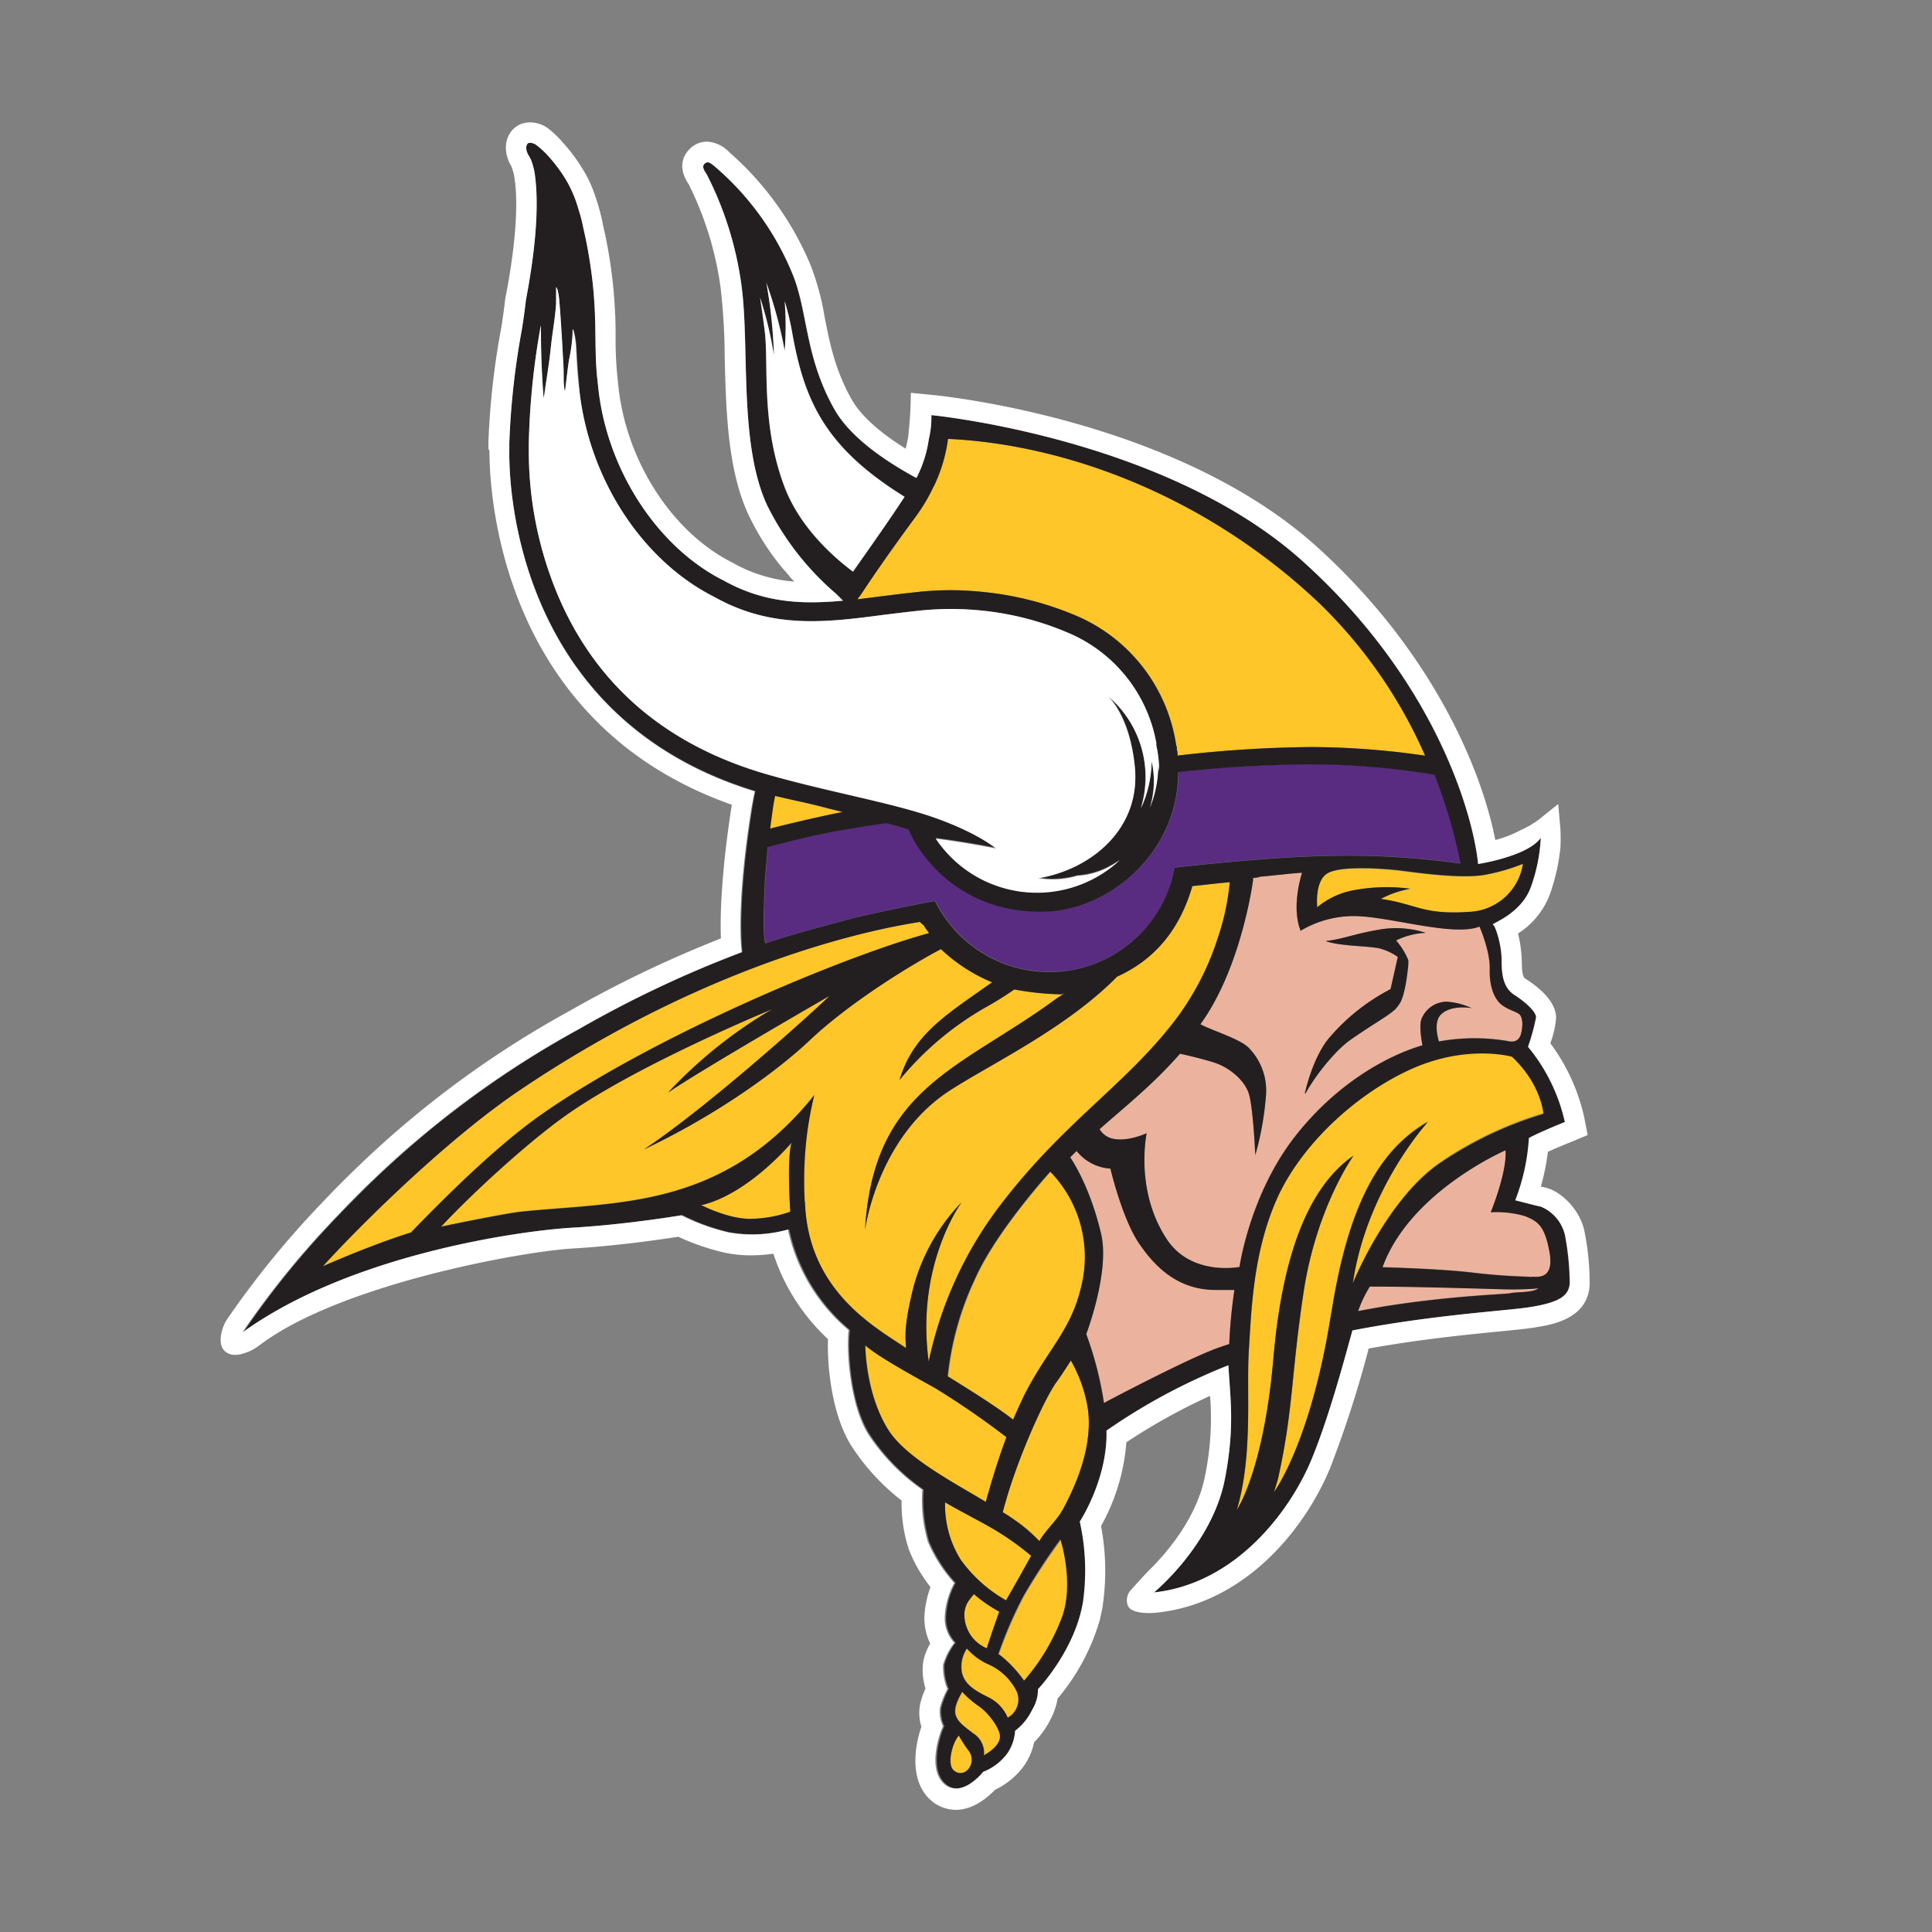
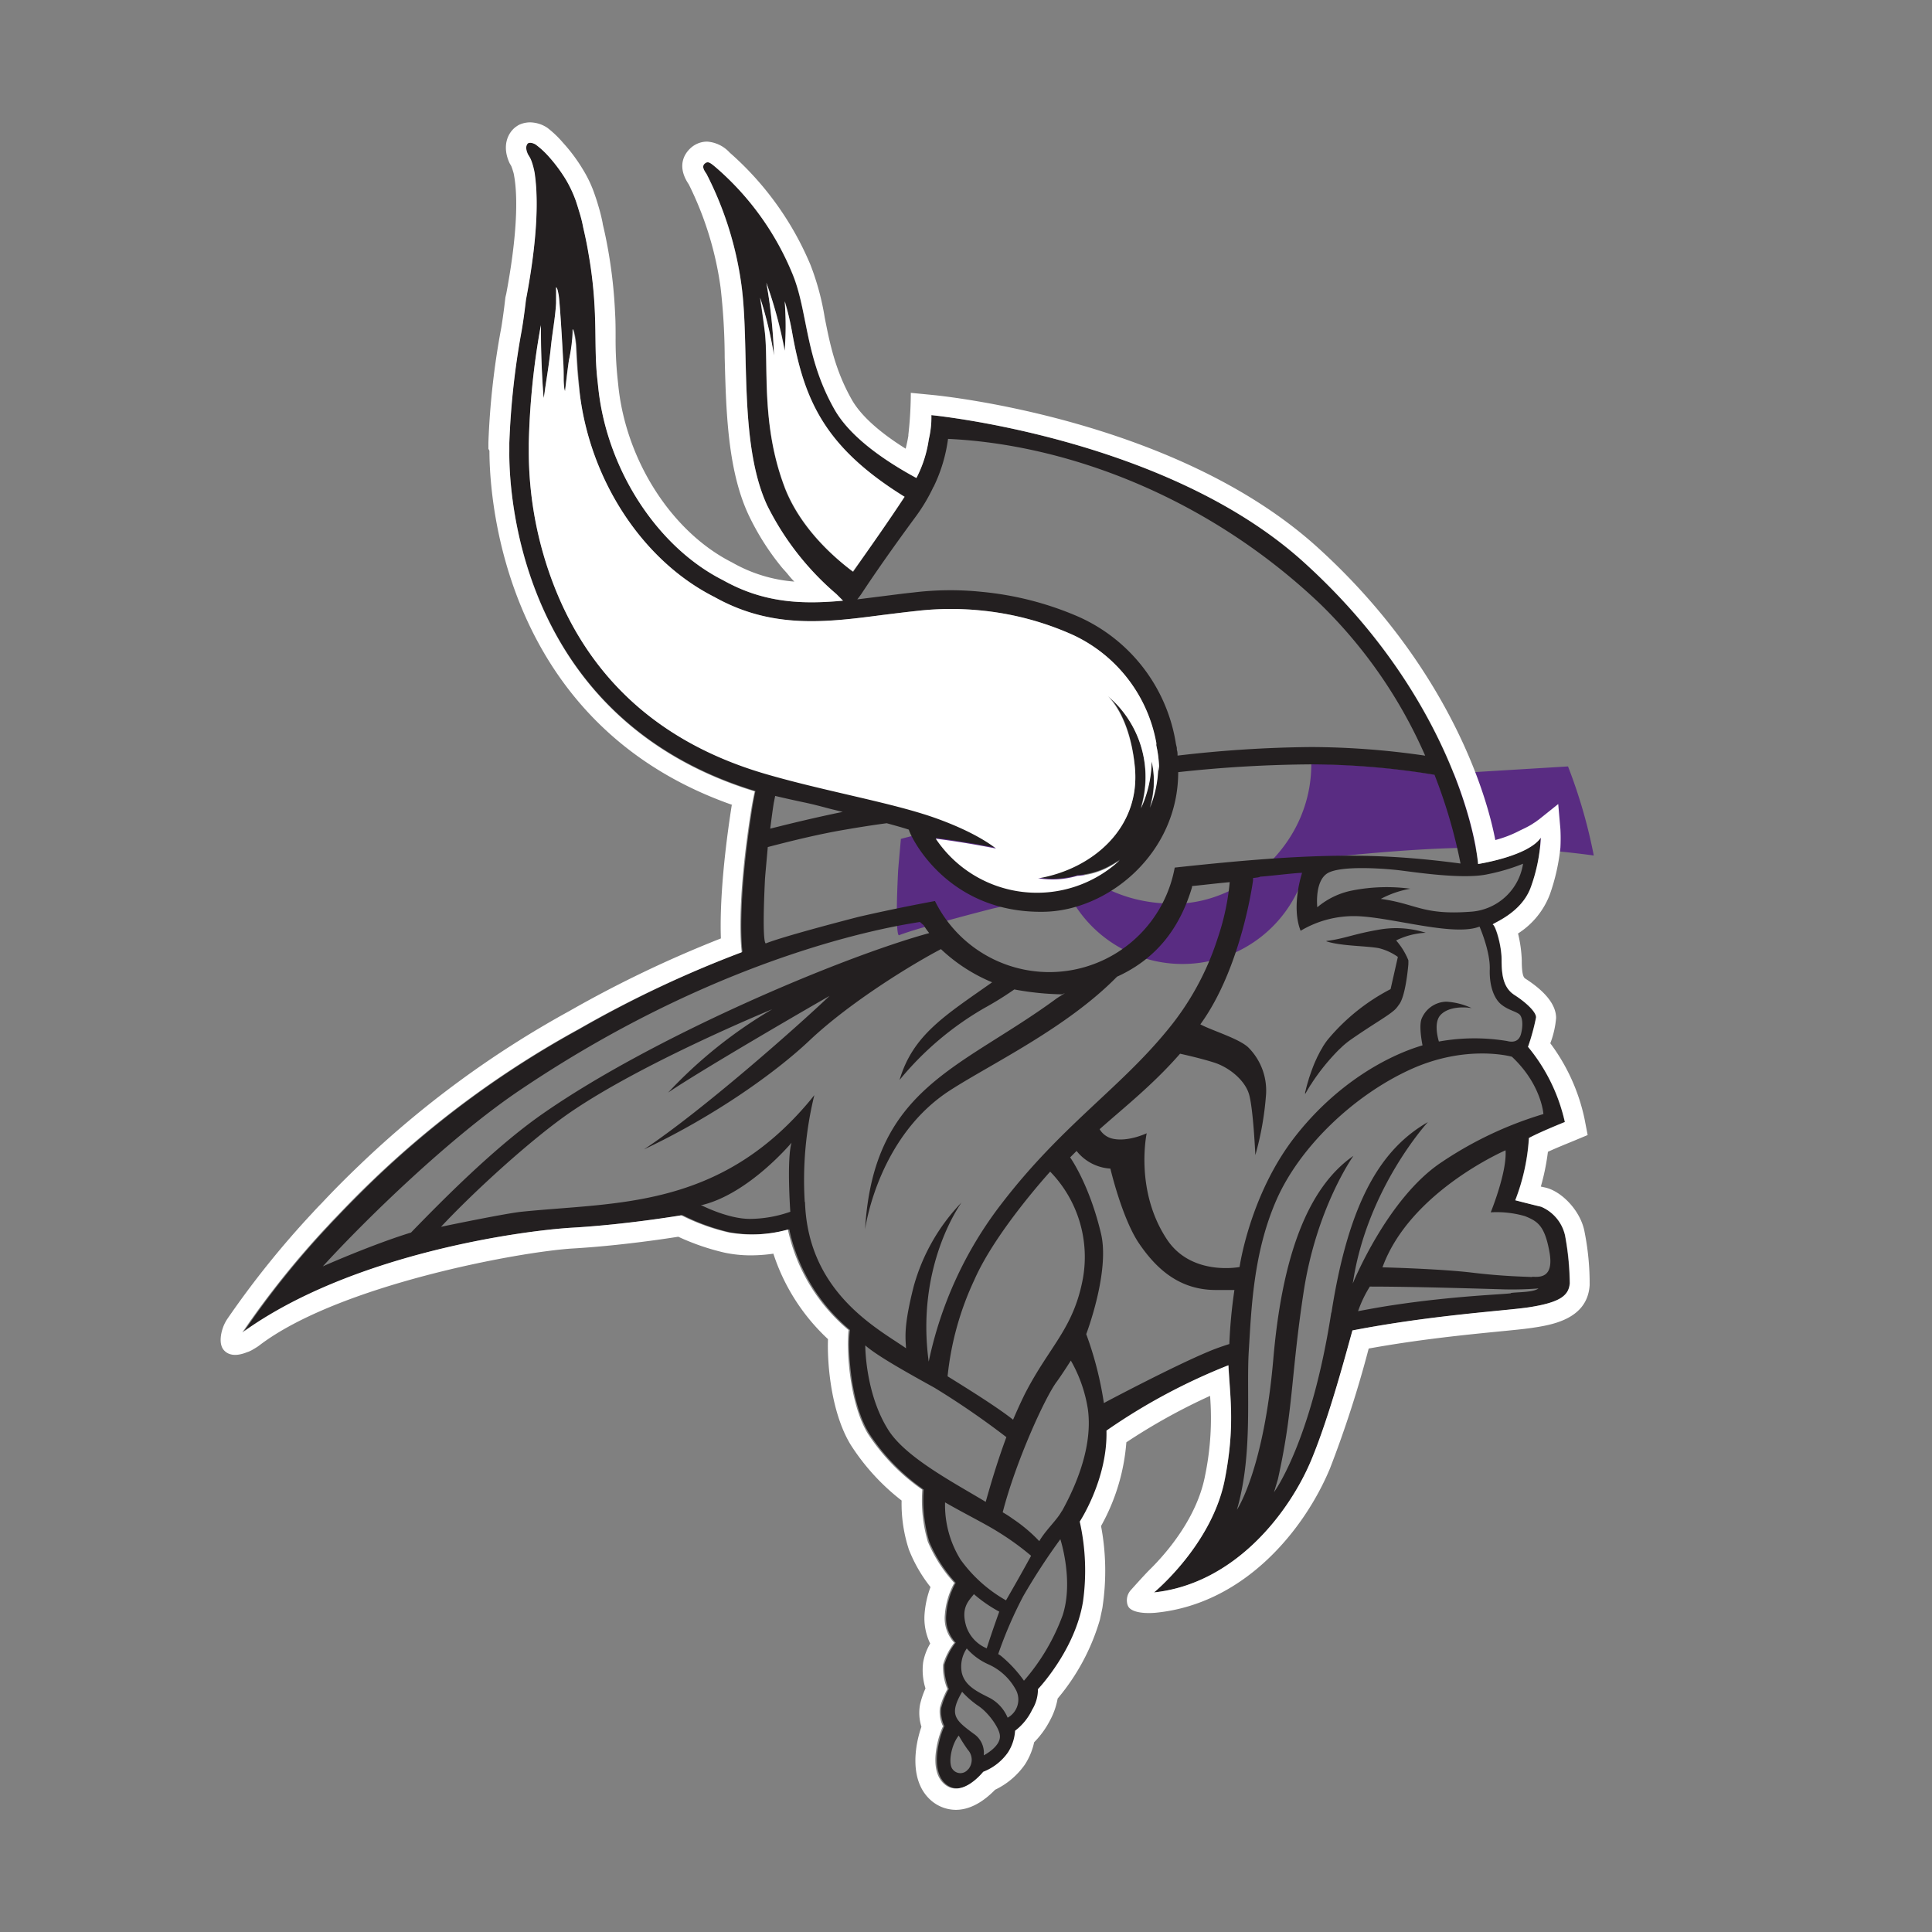
<svg xmlns="http://www.w3.org/2000/svg" viewBox="0 0 300 300">
  <rect x="0" y="0" width="300" height="300" fill="#808080" stroke="none" />
  <defs>
    <style>.cls-1{fill:none;}.cls-2{fill:#ebb39d;}.cls-3{fill:#ffc629;}.cls-4{fill:#592c82;}.cls-5{fill:#231f20;}.cls-6{fill:#fff;}</style>
  </defs>
  <title>minnesota-vikings</title>
  <g id="Layer_2" data-name="Layer 2">
    <g id="Layer_20" data-name="Layer 20">
      <rect class="cls-1" width="300" height="300" />
-       <path class="cls-2" d="M220.75,158.18a4.24,4.24,0,0,1,3.87-2.63,11,11,0,0,1,3.92,1c-1-.2-3.52-.34-4.84,1-1,1.06-.55,3.2-.27,4.14a30.75,30.75,0,0,1,10.59-.08c1,.24,1.83.08,2.16-1.1s.32-2.64-.33-3.1-1.67-.65-2.7-1.44-1.91-2.71-1.83-5.5-1.59-6.61-1.59-6.61c-3.82,1.51-12.74-1.2-18.3-1.59a16.13,16.13,0,0,0-9.48,2.23c-1.52-3.83.23-9,.23-9-1.16,0-5.35.54-6.54.6a2.85,2.85,0,0,1-1.08.21v.38s-1.77,13.51-8.16,22.32c1.67.94,5.9,2.21,7.39,3.57a9.44,9.44,0,0,1,2.77,7.61,46.11,46.11,0,0,1-1.66,9.14s-.3-7.34-1-9.52-3.12-4.15-5.48-4.87c-1.08-.33-3-.86-5.21-1.35-4.23,4.83-8.48,8.17-12.49,11.73a3.21,3.21,0,0,0,1.88,1.44c2.39.62,5.43-.82,5.43-.82s-1.93,8.93,3.2,16.57c3.83,5.67,11.22,4.2,11.22,4.2s1.57-11.21,8.58-20.22c6.46-8.28,14.34-12.58,19.83-14.2C220.69,161.3,220.35,159.21,220.75,158.18Zm-2.15-8.6h0v.18c-.08.91-.52,5.13-1.49,6.3a4.26,4.26,0,0,1-.53.66c-1.1,1.05-3.05,2.06-6.74,4.61-4.07,2.82-7.29,8.58-7.29,8.58s1.17-5.45,3.68-8.56a31.62,31.62,0,0,1,9.67-7.74l1.13-5a8.19,8.19,0,0,0-3-1.35c-2.17-.4-5.83-.34-8.09-1.08,0,0,0-.06,0-.06,2.68-.31,4.27-1.1,8.26-1.77a15,15,0,0,1,7.09.53,11.63,11.63,0,0,0-4.6,1.19,11.1,11.1,0,0,1,1.9,3.08A1.81,1.81,0,0,1,218.6,149.58Zm-41.69,43.51c-2.65-3.88-4.47-11.65-4.47-11.65a7.26,7.26,0,0,1-5.25-2.74l-1,1s3,4.14,4.81,11.91c1.37,5.91-2.33,15.54-2.33,15.54a54.1,54.1,0,0,1,2.78,10.71l.34-.21s10.31-5.47,15.87-7.78c.86-.37,2-.77,3.2-1.17a78.56,78.56,0,0,1,.83-8.46c-1.07,0-2.06,0-2.88,0C183.12,200.29,179.55,197,176.91,193.09Zm56.61,7.08c-2.8-.09-13.86-.44-20.7-.44h-.08a18.28,18.28,0,0,0-1.83,3.83c1.91-.37,3.74-.7,5.43-.95,9.37-1.42,17-1.66,18.29-1.82s3.46-.1,4.29-.75C238.92,200,236.34,200.25,233.52,200.17Zm7.11-5.8c-.73-4.07-1.86-4.78-3.81-5.58a15.8,15.8,0,0,0-5.31-.59s2.55-6.22,2.3-9.63c0,0-14.85,6.4-19.11,18.17,0,0,8.91.23,13.88.83s8.24.6,9.35.68S241.35,198.43,240.63,194.37Z" />
-       <path class="cls-3" d="M185.09,137.8c-1.94,6.48-5.68,11.14-11.64,13.87-7.77,7.92-19.37,13.44-25.84,17.59-11.41,7.32-13.3,21.76-13.3,21.76,1.26-22.16,14.85-25,29.69-35.92.31-.22,1.05-.65,1.36-.88l-.47.19a44.08,44.08,0,0,1-7.39-.76c-1.63,1.12-3.2,2.1-4.65,2.9a47.56,47.56,0,0,0-13.17,11.16c2.09-7,7-10,14.38-15.17a25.84,25.84,0,0,1-7.95-5.15c-4.36,2.25-13.94,8.07-20.32,14.1-5.12,4.84-14.6,11.68-25.8,17,8.8-5.82,23.64-18.91,28.86-23.87,0,0-19.52,11.27-25.12,15a72.31,72.31,0,0,1,16.25-13s-19.87,8.14-31.29,15.94c-5.92,4-15,12.28-20.19,17.88,2.13-.48,10.3-2.12,12.48-2.34,14.68-1.51,30.73-.38,44.83-17.31.22-.28.45-.55.66-.79-1.22,4.19-1.75,10.05-1.51,16.59.5,14.14,11.48,19.74,15.75,22.7-.12-1.73-.39-3.46,1.16-9.58a30.24,30.24,0,0,1,7.45-13.06s-7.18,9.61-5.11,24.72a60.31,60.31,0,0,1,11.31-24.53c9.33-12.15,18.29-17.83,25.72-26.91a42.72,42.72,0,0,0,7.86-14.23A37.84,37.84,0,0,0,191,137c-2,.17-3.93.41-5.86.61A.59.59,0,0,1,185.09,137.8Zm-76,49.27-.28,0s4.17,2.17,7.61,2.17a19.25,19.25,0,0,0,6.3-1.11s-.58-8.1.19-10.76C122.91,177.4,116.36,185.25,109.09,187.07Zm47.21,36.09a126.9,126.9,0,0,0-11.16-7.67c-4.28-2.36-8.94-5-10.75-6.58,0,0,0,7.5,3.64,13.23,2.74,4.27,10.21,8.15,15.08,11.07C153.54,231.64,154.66,227.55,156.3,223.16Zm2.87-6.71c3.79-7.44,7.49-10.1,9-17.86a19,19,0,0,0-5-16.65s-8.46,9.25-11.76,16.79a46.63,46.63,0,0,0-4.17,15c3.55,2.2,7.81,4.87,10.17,6.75C157.93,219.12,158.53,217.75,159.17,216.45ZM131,126.16l-.2-.06-2-.49c-1.33-.34-2.7-.66-4.05-1l-4.47-1.05c-.08.37-.14.73-.2,1.09-.23,1.32-.4,2.66-.57,4,3.37-.87,7.36-1.8,11.18-2.48A1.35,1.35,0,0,1,131,126.16Zm75,9.53c-2,1.31-1.48,5.23-1.48,5.23s1.54-1.63,5.43-2.61a27.76,27.76,0,0,1,9-.27,15.35,15.35,0,0,0-4.59,1.58c5.52.72,6.48,2.49,13.83,2a8.81,8.81,0,0,0,8.26-7.46,30.44,30.44,0,0,1-5.5,1.63c-3.8.84-11.48-.32-13.77-.58S208,134.38,206.05,135.69ZM141.85,92a46.75,46.75,0,0,1,10.6-.11,49.9,49.9,0,0,1,15,3.85,26,26,0,0,1,15.16,19.71h0c0,.24.11.46.15.7,0,.08,0,.18,0,.27a6.51,6.51,0,0,1,.11.9h0A192.22,192.22,0,0,1,203.62,116a123.82,123.82,0,0,1,17.66,1.37,74.65,74.65,0,0,0-16.34-23.6C187.27,77,165.44,69,147.19,68.15a24.22,24.22,0,0,1-2.25,7.46,28.72,28.72,0,0,1-2.8,4.68c-1.71,2.32-5.16,7-8.32,11.83-.1.17-.68.92-.68.92,1.17-.14,2.35-.28,3.56-.45C138.39,92.39,140.08,92.17,141.85,92ZM156.24,248.5s1.85-3.26,3.9-6.91a43.32,43.32,0,0,0-5.18-3.75c-2-1.21-5.29-2.87-8.21-4.56a16,16,0,0,0,2.45,8.89A21.7,21.7,0,0,0,156.24,248.5Zm-12-103.62c-.3-.39-.59-.81-.86-1.22l-.61-.52c-2,.4-29.14,4-61.92,26-10.88,7.3-24.2,20.25-30.77,27.48,2.82-1.23,8.88-3.76,13.69-5.25,4.89-5,13-13.22,20.34-18.39C101.28,161,130.54,148.64,144.29,144.88ZM234.79,164s-7-2-15.81,2-17.15,12-20.76,20.25-3.89,17-4.29,23.43.67,16-1.84,24.68c0,0,4.14-6.12,5.65-23.44,1.35-15.68,5.23-26.49,12.44-31.53,0,0-5.76,8-7.73,21.11s-1.57,18.24-4,29.11l-.6,2s5.76-7.73,8.89-27.87c2.75-17.62,7.9-25.52,15-29.66,0,0-9.49,10.31-11.66,25.06,0,0,5.38-13.3,13.83-18.87a57.93,57.93,0,0,1,15.77-7.43S239.4,168.35,234.79,164Zm-84.72,88.52a5.67,5.67,0,0,0,3.18,3.41c.85-2.7,1.94-5.68,1.94-5.68a22.18,22.18,0,0,1-3.93-2.73A4.5,4.5,0,0,0,150.07,252.54Zm-1.17,16.92c-1.14,1.44-1.69,4.37-.94,5.24a1.52,1.52,0,0,0,2.41,0,2.33,2.33,0,0,0-.06-3.08C149.59,270.67,148.9,269.46,148.9,269.46Zm17.41-58.22c-.63,1-1.64,2.57-2.22,3.36-1.86,2.49-6.41,12.43-8.36,20.22.59.35,1.11.69,1.55,1a24.1,24.1,0,0,1,4.13,3.48c1-1.65,2.76-3.33,3.48-4.65,2.68-4.86,4.74-10.6,4.07-15.82A22.3,22.3,0,0,0,166.31,211.24ZM152,264.9a14.27,14.27,0,0,1-2.53-2.2c-2.08,3.56-1.09,4.38,1.77,6.5a3.54,3.54,0,0,1,1.59,3.33s2.68-1.35,2.5-3.08C155.19,268.32,153.54,266,152,264.9Zm7-17a64.65,64.65,0,0,0-3.89,9,3.88,3.88,0,0,1,.45.29,19.8,19.8,0,0,1,3.55,3.83,32.3,32.3,0,0,0,6-10.12c1.73-5.37-.32-11.82-.32-11.82A98.59,98.59,0,0,0,159,247.87Zm-5.53,10.53a9.84,9.84,0,0,1-3.27-2.43,5,5,0,0,0-.78,3.74c.46,2,2.36,2.92,4.36,4a6.27,6.27,0,0,1,2.76,3.06,3.23,3.23,0,0,0,1.35-4.2A9,9,0,0,0,153.42,258.4Z" />
-       <path class="cls-4" d="M222.77,120.27a119.55,119.55,0,0,0-19.15-1.63A205.22,205.22,0,0,0,183,119.86v0c0,12.56-10.83,21.55-20.9,21.68-15.2.23-20.82-12-20.92-12.75l-3.44-1q-3.06.38-6.47,1c-4.18.74-8.52,1.77-12,2.69-.16,1.87-.44,4.85-.44,5.11-.51,10.57.16,9.85.16,9.85,3.06-1.21,14.38-4.1,14.38-4.1,3.32-.77,7.25-1.6,11.86-2.47a19.8,19.8,0,0,0,37.23-5.19c21.25-2.3,31.3-2.37,44.4-.62a80.36,80.36,0,0,0-4-13.83" />
+       <path class="cls-4" d="M222.77,120.27a119.55,119.55,0,0,0-19.15-1.63v0c0,12.56-10.83,21.55-20.9,21.68-15.2.23-20.82-12-20.92-12.75l-3.44-1q-3.06.38-6.47,1c-4.18.74-8.52,1.77-12,2.69-.16,1.87-.44,4.85-.44,5.11-.51,10.57.16,9.85.16,9.85,3.06-1.21,14.38-4.1,14.38-4.1,3.32-.77,7.25-1.6,11.86-2.47a19.8,19.8,0,0,0,37.23-5.19c21.25-2.3,31.3-2.37,44.4-.62a80.36,80.36,0,0,0-4-13.83" />
      <path class="cls-5" d="M214.23,144.34c-4,.67-5.58,1.46-8.26,1.77l0,.06c2.26.74,5.92.68,8.09,1.05a8.58,8.58,0,0,1,3,1.37l-1.13,5a31.62,31.62,0,0,0-9.67,7.74,8.74,8.74,0,0,0-.68.94,2.69,2.69,0,0,0-.26.44c-.12.19-.23.38-.33.56s-.24.48-.37.72-.21.46-.33.7c-.45,1-.78,2-1.07,2.85,0,.1-.06.2-.08.3-.2.65-.34,1.2-.42,1.57a1,1,0,0,1-.06.14.25.25,0,0,1,0,.12,1.23,1.23,0,0,1,0,.16v.06c.06-.1.34-.6.8-1.35.11-.16.23-.32.35-.53a33.38,33.38,0,0,1,3.94-4.86c.23-.23.47-.44.69-.66a13.52,13.52,0,0,1,1.49-1.18c3.69-2.55,5.64-3.56,6.74-4.6a4.88,4.88,0,0,0,.53-.67c1-1.17,1.41-5.4,1.49-6.3v-.18a2.64,2.64,0,0,0,0-.36v-.09a10.82,10.82,0,0,0-1.9-3.08,11.63,11.63,0,0,1,4.6-1.19A15.1,15.1,0,0,0,214.23,144.34ZM243,191.83a6.35,6.35,0,0,0-3.73-4.46c-1.11-.25-4-1-4-1a32,32,0,0,0,2.12-9.67c1.85-1,5.58-2.48,5.58-2.48a27.77,27.77,0,0,0-5.72-11.67,32.74,32.74,0,0,0,1.25-4.58c0-.87-1.62-2.36-3.35-3.47s-2-3.1-2-5.46-1-5.33-1.35-5.47,4.41-1.63,5.9-5.85a25.56,25.56,0,0,0,1.53-7.64c-2,2.89-9.73,4.08-9.73,4.08-.62-6.58-5.9-27.78-27.22-47s-57.68-22.7-57.68-22.7a14.66,14.66,0,0,1-.4,3.75,18.79,18.79,0,0,1-1.75,5.67c0,.09-.12.23-.18.34-5-2.72-10.29-6.38-12.71-10.64-4.67-8.26-4.11-15.37-6.59-21.21a43.81,43.81,0,0,0-11.65-16.25c-1-.86-1.33-1.17-1.86-.74s-.18,1,.25,1.61a53.43,53.43,0,0,1,5.42,17.18c1.34,9.55-.47,24.62,4,34.29A43.59,43.59,0,0,0,129.59,92l.32.28,1,1c-6.36.59-12.3.37-18.61-3.17-10.14-5.1-17.92-17-19.35-29.55L92.78,59c-.4-3.44-.24-6.87-.38-10.33a73.1,73.1,0,0,0-1-9.34c-.24-1.37-.53-2.72-.84-4.06a0,0,0,0,1,0,0,20.4,20.4,0,0,0-.61-2.42c-.16-.53-.32-1.06-.5-1.6a19.06,19.06,0,0,0-1.57-3.37,24.55,24.55,0,0,0-2.72-3.65,13.23,13.23,0,0,0-2-1.82S82.43,22,82,22.23c0,0-.63.43,0,1.75a6,6,0,0,1,.36.73,8.7,8.7,0,0,1,.32.92c.1.34.18.69.26,1.07.48,2.72.87,8.6-1.29,19.8l0,0c-.19,1.61-.4,3.24-.68,4.86a120.1,120.1,0,0,0-1.89,17.37c0,.27,0,1.07,0,1.23-.06,5.5,1,41.52,38.23,52.87-.18.78-.31,1.52-.43,2.24-2.55,15.89-1.6,22.58-1.6,22.58a.91.91,0,0,0,0,.16A175.12,175.12,0,0,0,90,159.79a150.22,150.22,0,0,0-32,23.48c-2,1.94-3.92,3.87-5.72,5.77-.44.45-.87.91-1.3,1.38a.76.76,0,0,1-.09.09,136,136,0,0,0-13.1,16.38C54.62,194.73,80.9,191.1,89,190.62c8.42-.48,17-1.93,17-1.93a32.34,32.34,0,0,0,7.33,2.66,20.81,20.81,0,0,0,9.23-.45,28,28,0,0,0,9.43,15.62c-.41,2.62,0,11.29,3,16.1a31.73,31.73,0,0,0,8.44,8.68,22.93,22.93,0,0,0,.86,8.07,22.25,22.25,0,0,0,4.11,6.41,12.09,12.09,0,0,0-1.47,5,5.57,5.57,0,0,0,1.47,4.29,10.22,10.22,0,0,0-1.75,3.42,9,9,0,0,0,.68,3.77,13,13,0,0,0-1.17,2.93,5.21,5.21,0,0,0,.49,2.85c-.61,1.19-2.42,6.79.24,9s6-1.94,6-1.94a8.3,8.3,0,0,0,3.84-3,7,7,0,0,0,1.11-3.37,8.94,8.94,0,0,0,2.66-3.28,6,6,0,0,0,.89-3.18s5.76-6.06,7-13.62a34.82,34.82,0,0,0-.51-12.4s4.35-6.6,4.15-14.13A92.8,92.8,0,0,1,190.77,212c.26,5.09,1,9.49-.55,17.67-2,10.17-11,17.6-11,17.6,12.65-1.36,21.08-12.53,24.43-20.58,2.74-6.59,5.21-15.9,6.38-20.1,12.34-2.39,23.62-3,27.37-3.59,4.95-.76,6.2-1.85,6.32-3.72A42.37,42.37,0,0,0,243,191.83ZM233.15,156c1,.8,2.06,1,2.7,1.44s.65,1.92.33,3.11-1.21,1.34-2.16,1.1a31,31,0,0,0-10.59.08c-.28-.94-.74-3.08.27-4.14,1.3-1.36,3.82-1.23,4.82-1.05a10.88,10.88,0,0,0-3.92-1,4.26,4.26,0,0,0-3.85,2.64c-.4,1-.06,3.13.14,4.14-5.49,1.62-13.37,5.93-19.83,14.22-7,9-8.58,20.2-8.58,20.2s-7.39,1.46-11.22-4.2c-5.13-7.64-3.2-16.57-3.2-16.57s-3,1.44-5.43.81a3.14,3.14,0,0,1-1.88-1.44c4-3.55,8.26-6.89,12.49-11.72,2.17.48,4.13,1,5.21,1.35,2.36.72,4.81,2.72,5.48,4.88s1,9.51,1,9.51a47,47,0,0,0,1.64-9.14,9.46,9.46,0,0,0-2.77-7.61c-1.49-1.37-5.72-2.63-7.41-3.55,6.41-8.81,8.18-22.34,8.18-22.34v-.38c.64-.07,1.06-.13,1.08-.21,1.19-.06,5.38-.58,6.54-.6,0,0-1.75,5.17-.23,9a16.13,16.13,0,0,1,9.48-2.23c5.56.39,14.48,3.1,18.3,1.58,0,0,1.68,3.83,1.59,6.62S232.11,155.2,233.15,156ZM231,135.75a30.44,30.44,0,0,0,5.5-1.63,8.81,8.81,0,0,1-8.26,7.46c-7.35.53-8.31-1.24-13.83-2A15.35,15.35,0,0,1,219,138a27.76,27.76,0,0,0-9,.27,12,12,0,0,0-5.45,2.61s-.45-3.92,1.5-5.23,8.86-.79,11.16-.52S227.18,136.6,231,135.75Zm-4.19-1.66c-13.1-1.74-23.15-1.69-44.4.63a19.8,19.8,0,0,1-37.23,5.19c-4.59.86-8.54,1.69-11.86,2.46,0,0-11.32,2.9-14.38,4.11,0,0-.67.72-.16-9.85,0-.26.28-3.25.44-5.1,3.52-.92,7.86-2,12-2.7q3.4-.59,6.47-1c1.19.33,2.35.64,3.44,1,.1.73,5.72,13,20.92,12.75,10.07-.14,20.9-9.12,20.9-21.68v0a200.09,200.09,0,0,1,20.65-1.21,120,120,0,0,1,19.15,1.62A80.41,80.41,0,0,1,226.79,134.09Zm-107.21-5.41c.17-1.33.34-2.66.55-4,.08-.36.14-.72.22-1.09,1.47.35,3,.69,4.47,1s2.7.64,4.05,1l2,.49.2,0-.28,0C126.94,126.87,123,127.81,119.58,128.68Zm25.36-53.07a24.22,24.22,0,0,0,2.25-7.46c18.25.84,40.1,8.83,57.75,25.59a74.54,74.54,0,0,1,16.34,23.6A124.1,124.1,0,0,0,203.62,116a189.56,189.56,0,0,0-20.77,1.33h0c0-.31,0-.6-.11-.9,0-.1,0-.17,0-.27s-.11-.46-.15-.7h0a26,26,0,0,0-15.16-19.71,49.27,49.27,0,0,0-15-3.85,47.28,47.28,0,0,0-10.6.1c-1.77.18-3.46.42-5.13.62l-3.58.45s.58-.75.68-.92c3.16-4.78,6.61-9.51,8.32-11.83A27.36,27.36,0,0,0,144.94,75.61Zm-23.16,0c-3.67-9.69-2.44-18.93-3.06-24.11-.2-1.5-.45-3.31-.73-5.25a59.56,59.56,0,0,1,2.16,9A78.31,78.31,0,0,0,119,43.93a66.47,66.47,0,0,1,2.88,10.54,49.46,49.46,0,0,0,0-7.69A41.64,41.64,0,0,1,123,51.61c1.9,10.49,5,17.81,17.49,25.53-2.22,3.4-5.5,8-8,11.65C129.31,86.47,124.16,81.88,121.78,75.6ZM86,90.88A57.87,57.87,0,0,1,82.11,70V68.89A115.62,115.62,0,0,1,83.9,51a4.85,4.85,0,0,0,.08-.55l0,1c0,4.78.3,9,.42,10.3v.14c0,.18.14-1,.25-1.59.32-2.12.68-4.24.88-6.38s.7-4.68.81-6.82c0-.82.06-1.65,0-2.47.25.14.33.94.39,1.16.18.89.58,7.9.71,10.29.05,1,.08,1.92.08,2.88a11.41,11.41,0,0,0,.1,1.41,3.34,3.34,0,0,0,.1.4s.36-3.16.62-4.83A26.46,26.46,0,0,0,89,51.57a2.94,2.94,0,0,1,0-.42c0-.21.35.71.51,2.42.1,1.94.2,3.93.4,5.83L90,60.9c1.57,13.7,9.78,26.19,20.88,31.79,8.94,5,17.32,4,26.16,2.8,1.66-.2,3.35-.42,5.06-.6a47,47,0,0,1,10-.12,45.78,45.78,0,0,1,14.53,3.85,23,23,0,0,1,12.89,16.8v.19a18.23,18.23,0,0,1,.45,4v0c-.06-.25-.08-.5-.14-.78a18,18,0,0,1-1.31,6.5,13.68,13.68,0,0,0,.28-7.22,17.72,17.72,0,0,1-1.67,7.31,16.77,16.77,0,0,0,.66-6.35A16.6,16.6,0,0,0,172.08,108c2.56,2.74,3.79,7.06,4.15,11.14.87,9.48-6.73,15.7-14.86,17.11l-.18,0a13.66,13.66,0,0,0,6.12-.36,12.17,12.17,0,0,0,4.41-1.14,16.22,16.22,0,0,0,2.17-1.28,18.91,18.91,0,0,1-28.57-3.36c4.71.59,9.36,1.53,9.36,1.53-4.27-3.29-11.33-5.37-11.33-5.37v0c-6.41-1.94-15.59-3.66-23.75-6C103.13,115.79,91.81,105.85,86,90.88ZM63.82,191.39c-4.81,1.48-10.87,4-13.69,5.25,6.59-7.23,19.89-20.2,30.77-27.48,32.78-22.06,59.91-25.62,61.94-26l.59.51a11.05,11.05,0,0,0,.86,1.22c-13.75,3.77-43,16.15-60.13,28.13C76.79,178.17,68.71,186.35,63.82,191.39Zm58.9-3.23a19.2,19.2,0,0,1-6.28,1.11c-3.48,0-7.63-2.17-7.63-2.17l.28,0c7.27-1.81,13.82-9.66,13.82-9.66C122.14,180.06,122.72,188.16,122.72,188.16Zm2.24-1.51a55.44,55.44,0,0,1,1.49-16.6l-.64.8c-14.1,16.93-30.15,15.8-44.83,17.31-2.18.22-10.35,1.88-12.5,2.34,5.25-5.62,14.29-13.84,20.21-17.87,11.08-7.56,30.07-15.44,31.23-15.92a71.89,71.89,0,0,0-16.17,12.94c5.4-3.67,23.91-14.37,25.06-15-5.26,5-20,18-28.82,23.83,11.2-5.29,20.68-12.13,25.8-17,6.38-6,16-11.84,20.32-14.1a26.07,26.07,0,0,0,7.95,5.15c-7.37,5.2-12.29,8.16-14.38,15.17a48,48,0,0,1,13.15-11.16,51.35,51.35,0,0,0,4.67-2.9,44.3,44.3,0,0,0,7.39.76l.47-.19c-.31.22-1.05.65-1.36.88-14.82,10.88-28.39,13.74-29.67,35.82.17-1.24,2.39-14.7,13.28-21.66,6.47-4.15,18.07-9.67,25.84-17.59,6-2.73,9.7-7.39,11.64-13.87a.71.71,0,0,0,0-.2c1.93-.19,3.85-.43,5.86-.61a37.74,37.74,0,0,1-1.89,8.77A42.81,42.81,0,0,1,181.24,160c-7.43,9.08-16.39,14.76-25.72,26.91a60.31,60.31,0,0,0-11.31,24.53c-2-14.71,4.74-24.19,5.09-24.71a30.42,30.42,0,0,0-7.43,13.05c-1.55,6.12-1.28,7.85-1.18,9.58C136.44,206.38,125.46,200.8,125,186.65Zm43.18,11.94c-1.46,7.76-5.18,10.42-9,17.86-.64,1.3-1.26,2.67-1.83,4-2.36-1.87-6.62-4.54-10.17-6.74a46.26,46.26,0,0,1,4.17-15c3.3-7.52,11.76-16.78,11.76-16.78A19,19,0,0,1,168.14,198.59ZM138,222.14c-3.68-5.73-3.64-13.23-3.64-13.23,1.81,1.61,6.47,4.21,10.75,6.58a126.9,126.9,0,0,1,11.16,7.67c-1.64,4.41-2.76,8.48-3.21,10.05C148.24,230.29,140.77,226.41,138,222.14Zm8.72,11.13c2.92,1.69,6.26,3.34,8.21,4.57a42.3,42.3,0,0,1,5.18,3.74c-2,3.66-3.9,6.92-3.9,6.92a22.09,22.09,0,0,1-7.06-6.33A16.08,16.08,0,0,1,146.75,233.27Zm8.44,17s-1.09,3-1.94,5.68a5.61,5.61,0,0,1-3.18-3.41c-.89-2.92.42-4,1.19-5A21.61,21.61,0,0,0,155.19,250.27Zm-4.84,24.47a1.5,1.5,0,0,1-2.39,0c-.75-.87-.23-3.8.94-5.24a25.86,25.86,0,0,0,1.41,2.2A2.31,2.31,0,0,1,150.35,274.74Zm2.44-2.19a3.57,3.57,0,0,0-1.59-3.35c-2.86-2.12-3.85-2.94-1.77-6.5a14.27,14.27,0,0,0,2.53,2.2c1.58,1.05,3.23,3.42,3.33,4.55C155.47,271.18,152.79,272.55,152.79,272.55Zm3.7-5.84a6.17,6.17,0,0,0-2.78-3.06c-2-1-3.88-1.9-4.34-3.94a5,5,0,0,1,.78-3.74,9.69,9.69,0,0,0,3.27,2.43,9,9,0,0,1,4.42,4.12A3.21,3.21,0,0,1,156.49,266.71ZM165,250.84a32.38,32.38,0,0,1-6,10.14,19.76,19.76,0,0,0-3.55-3.84,2.69,2.69,0,0,0-.45-.29,64.14,64.14,0,0,1,3.89-9,98.59,98.59,0,0,1,5.76-8.84S166.76,245.47,165,250.84Zm-.14-16.18c-.7,1.33-2.55,3-3.48,4.65a24.1,24.1,0,0,0-4.13-3.48,16.8,16.8,0,0,0-1.55-1c2-7.79,6.5-17.71,8.36-20.24.58-.78,1.59-2.33,2.22-3.32a22,22,0,0,1,2.65,7.58C169.63,224.06,167.59,229.79,164.89,234.66Zm26-25.95c-1.25.4-2.36.8-3.22,1.17-5.54,2.31-15.87,7.79-15.87,7.79l-.36.2a54.11,54.11,0,0,0-2.74-10.71s3.68-9.63,2.31-15.54c-1.83-7.77-4.81-11.9-4.81-11.9l1-1a7.26,7.26,0,0,0,5.25,2.74s1.82,7.77,4.47,11.65,6.21,7.2,11.91,7.2c.82,0,1.81,0,2.88,0A78.29,78.29,0,0,0,190.89,208.71Zm15.86-4.89c-3.13,20.15-8.89,27.88-8.89,27.88l.6-2c2.42-10.87,2-16,4-29.11s7.73-21.11,7.73-21.11c-7.21,5-11.09,15.85-12.44,31.54-1.45,16.77-5.4,23.05-5.65,23.41,2.51-8.64,1.44-18.24,1.84-24.65s.67-15.18,4.29-23.44,12-16.24,20.76-20.25,15.81-2,15.81-2c4.61,4.33,4.89,8.9,4.89,8.9a58,58,0,0,0-15.77,7.45c-8.45,5.56-13.83,18.86-13.83,18.86,2.17-14.75,11.66-25.06,11.66-25.06C214.65,178.3,209.5,186.21,206.75,203.82Zm27.88-3c-1.25.18-8.92.42-18.29,1.84-1.69.25-3.52.58-5.43.94a18.42,18.42,0,0,1,1.83-3.82h.08c6.84,0,17.88.35,20.72.43a53.62,53.62,0,0,0,5.38-.14C238.09,200.69,235.87,200.61,234.63,200.77Zm3.3-2.52c-1.11-.07-4.35-.09-9.35-.69s-13.88-.82-13.88-.82c4.26-11.77,19.11-18.17,19.11-18.17.25,3.4-2.3,9.63-2.3,9.63a15.8,15.8,0,0,1,5.31.59c2,.8,3.08,1.51,3.81,5.58S239.06,198.31,237.93,198.25Z" />
      <path class="cls-6" d="M179.57,115.42a23,23,0,0,0-12.89-16.8,45.57,45.57,0,0,0-14.53-3.84,46.31,46.31,0,0,0-10,.11c-1.71.18-3.4.4-5.06.6-8.84,1.15-17.22,2.22-26.16-2.8C99.82,87.09,91.61,74.6,90,60.88l-.18-1.48c-.2-1.88-.3-3.9-.4-5.83-.16-1.71-.49-2.63-.51-2.42a2.94,2.94,0,0,0,0,.42,26.46,26.46,0,0,1-.56,4.33c-.26,1.71-.6,4.94-.62,4.83a3.34,3.34,0,0,1-.1-.4,11.27,11.27,0,0,1-.1-1.41c0-1,0-1.93-.08-2.88-.11-2.39-.53-9.4-.71-10.29-.06-.22-.14-1-.39-1.16,0,.82,0,1.65,0,2.47-.11,2.14-.59,4.7-.81,6.83s-.56,4.25-.88,6.37a12.76,12.76,0,0,1-.25,1.57V61.7C84.3,60.39,84,56.19,84,51.41v-1c0,.19-.06.37-.1.55a115.74,115.74,0,0,0-1.79,17.89c0,.2,0,.77,0,1.08A57.6,57.6,0,0,0,86,90.88c5.81,15,17.13,24.9,33.6,29.51,8.16,2.33,17.34,4,23.73,6l0,0s7.06,2.08,11.33,5.37c0,0-4.65-.94-9.36-1.53a18.91,18.91,0,0,0,28.57,3.36,16,16,0,0,1-2.17,1.28,11.93,11.93,0,0,1-4.41,1.13,13.56,13.56,0,0,1-6.12.37l.16,0c8.15-1.41,15.75-7.64,14.9-17.12-.38-4.06-1.61-8.4-4.17-11.13a16.49,16.49,0,0,1,5.1,17.43,18,18,0,0,0,1.67-7.31,13.68,13.68,0,0,1-.28,7.22,17.57,17.57,0,0,0,1.31-6.5c.06.26.08.53.14.78v0a18.16,18.16,0,0,0-.45-4ZM140.45,77.14C128,69.42,124.86,62.1,123,51.59a41.79,41.79,0,0,0-1.16-4.81,49.46,49.46,0,0,1,0,7.69A68.3,68.3,0,0,0,119,43.9a78.71,78.71,0,0,1,1.19,11.3,59.56,59.56,0,0,0-2.16-9c.3,1.93.55,3.75.73,5.25.62,5.17-.61,14.42,3.06,24.11,2.38,6.27,7.53,10.87,10.61,13.19C135,85.18,138.23,80.55,140.45,77.14ZM246.07,191.39c-.59-3.46-3.71-6.49-6.17-7l-.64-.14a35.6,35.6,0,0,0,1.1-5.4c1.42-.65,3.07-1.31,3.77-1.6l2.4-1-.49-2.54A29.92,29.92,0,0,0,240.73,162a14.18,14.18,0,0,0,.9-3.93c0-2-1.61-4.08-4.79-6.12-.26-.16-.54-.63-.54-2.82a20.39,20.39,0,0,0-.58-4.18,12.42,12.42,0,0,0,4.95-6.09,31.61,31.61,0,0,0,1.63-7.24,28.23,28.23,0,0,0,0-2.86l-.34-3.91-3,2.4c-.31.21-.5.38-.63.45s-.32.21-.5.32c-.79.49-1.69.86-2.05,1.06a17.87,17.87,0,0,1-3.59,1.36c-2.05-10.62-9.58-29.19-27.75-45.58-21.89-19.72-58-23.36-59.52-23.52L141.43,61a58.54,58.54,0,0,1-.38,6.51l0,.16c-.12.71-.26,1.37-.42,2-4.11-2.57-7-5.18-8.38-7.64-2.56-4.53-3.4-8.71-4.19-12.73a40.16,40.16,0,0,0-2.21-8.17A47.68,47.68,0,0,0,113.3,23.69a5.23,5.23,0,0,0-3.49-1.7,3.8,3.8,0,0,0-2.43.88c-.66.55-2.62,2.53-.42,5.77a51.64,51.64,0,0,1,4.93,16,97.44,97.44,0,0,1,.64,10.89c.21,8.12.43,17.32,3.65,24.3a39.81,39.81,0,0,0,5.16,8.2c.18.23.9,1,1,1.15.31.38.64.77,1,1.13a23,23,0,0,1-9.53-2.9l-.14-.08c-9.22-4.65-16.31-15.53-17.62-27.09l-.16-1.51a58.35,58.35,0,0,1-.3-6.3c0-1.25,0-2.52-.08-3.81a74.58,74.58,0,0,0-1.07-9.74c-.24-1.37-.52-2.74-.85-4.1l0-.08A26.9,26.9,0,0,0,92.92,32c-.16-.56-.34-1.13-.54-1.69a19,19,0,0,0-1.87-4,26,26,0,0,0-3.09-4.15A16.05,16.05,0,0,0,85,19.85l-.14-.09A4.93,4.93,0,0,0,82.29,19a4.1,4.1,0,0,0-1.79.43l-.35.23c-1.39,1-2.23,3.13-1,5.72l.12.2a1.88,1.88,0,0,1,.18.36c.06.18.14.38.2.61a3.81,3.81,0,0,1,.18.74c.41,2.23.8,7.59-1.22,18.33l-.13.54c-.22,1.92-.42,3.36-.64,4.71a120.14,120.14,0,0,0-2,17.82c0,.2,0,.63,0,1L76,70c0,4.35.6,42,37.75,55h0l-.12,0c-1.69,10.81-1.81,17.47-1.69,20.72a181.73,181.73,0,0,0-23.56,11.29,153.9,153.9,0,0,0-32.66,24c-2,1.91-3.91,3.83-5.82,5.87-.46.46-.91.94-1.29,1.36l-.14.15A141.38,141.38,0,0,0,35.37,204.7a6.14,6.14,0,0,0-.59,1.05c-.44,1-.9,2.92,0,3.92.54.6,1.61,1.12,3.65.27.1,0,.48-.19.64-.27.39-.22,1-.59,1.15-.72,12.3-9.42,40.56-14.61,48.79-15.09,6.93-.41,13.78-1.42,16.31-1.82a36.78,36.78,0,0,0,7.14,2.46,19.43,19.43,0,0,0,4.12.43,24.43,24.43,0,0,0,3.51-.26,31.35,31.35,0,0,0,8.48,13.27c-.15,4,.54,11.55,3.54,16.43A34.3,34.3,0,0,0,140,233a23,23,0,0,0,1.13,7.61,22.68,22.68,0,0,0,3.36,5.83,15.14,15.14,0,0,0-.93,4.26,9,9,0,0,0,.88,4.51,8.75,8.75,0,0,0-1.09,2.9,9.47,9.47,0,0,0,.36,4.07,12.85,12.85,0,0,0-.85,2.52,7.13,7.13,0,0,0,.22,3.43c-1,2.83-2,8.45,1.55,11.49a5.9,5.9,0,0,0,3.79,1.41c2.78,0,5-2,6.1-3.12a11.85,11.85,0,0,0,4.63-3.92,10.25,10.25,0,0,0,1.43-3.45,14,14,0,0,0,2.48-3.43,11.24,11.24,0,0,0,1.17-3.36,33.5,33.5,0,0,0,6.56-12.24l.34-1.59a6,6,0,0,0,.1-.61,37.55,37.55,0,0,0-.26-12.35,31.58,31.58,0,0,0,3.93-13,93.47,93.47,0,0,1,13-7.21,44.13,44.13,0,0,1-.79,12.45c-1.29,6.62-6.1,12.08-8.53,14.48-.85.83-2.95,3.19-2.95,3.19a2.36,2.36,0,0,0-.62,2,1.63,1.63,0,0,0,.14.49,1.2,1.2,0,0,0,.23.34c1.16,1.11,4.32.7,4.32.7,13.66-1.47,22.9-12.94,26.83-22.41a172.92,172.92,0,0,0,6-18.59c7.91-1.43,15.22-2.15,20.17-2.64,2.24-.22,4-.39,5.14-.56,3-.45,8.66-1.29,9-6.64A40.88,40.88,0,0,0,246.07,191.39ZM237.37,203c-3.75.55-15,1.2-27.37,3.59-1.17,4.2-3.64,13.51-6.38,20.1-3.35,8.05-11.78,19.22-24.43,20.58,0,0,9.06-7.43,11-17.6,1.6-8.18.81-12.58.55-17.67a92.8,92.8,0,0,0-18.93,10.14c.2,7.53-4.15,14.13-4.15,14.13a34.82,34.82,0,0,1,.51,12.4c-1.21,7.56-7,13.62-7,13.62a6,6,0,0,1-.89,3.18,8.94,8.94,0,0,1-2.66,3.28,7,7,0,0,1-1.11,3.37,8.4,8.4,0,0,1-3.84,3s-3.3,4.19-6,1.94-.85-7.83-.24-9a5.21,5.21,0,0,1-.49-2.85,13,13,0,0,1,1.17-2.93,9,9,0,0,1-.68-3.77,10.22,10.22,0,0,1,1.75-3.42,5.57,5.57,0,0,1-1.47-4.29,12.09,12.09,0,0,1,1.47-5,22.25,22.25,0,0,1-4.11-6.41,22.93,22.93,0,0,1-.86-8.07,31.73,31.73,0,0,1-8.44-8.68c-2.94-4.81-3.36-13.48-3-16.1a28,28,0,0,1-9.43-15.62,20.81,20.81,0,0,1-9.23.45,32.34,32.34,0,0,1-7.33-2.66s-8.54,1.45-17,1.93c-8,.48-34.33,4.11-51.16,16.27a136,136,0,0,1,13.1-16.38.76.76,0,0,0,.09-.09c.42-.47.86-.93,1.3-1.38,1.8-1.9,3.69-3.83,5.72-5.77a150.22,150.22,0,0,1,32-23.48,175.12,175.12,0,0,1,25.33-11.94.91.91,0,0,1,0-.16s-1-6.69,1.58-22.58c.14-.72.27-1.46.45-2.24C80.09,111.52,79,75.5,79.09,70c0-.16,0-1,0-1.23A120.1,120.1,0,0,1,81,51.4c.28-1.62.49-3.25.68-4.86l0,0C83.82,35.3,83.43,29.42,83,26.7c-.08-.38-.16-.73-.26-1.07a8.7,8.7,0,0,0-.32-.92A6,6,0,0,0,82,24c-.65-1.32,0-1.75,0-1.75.46-.24,1.15.18,1.15.18a13.23,13.23,0,0,1,2,1.82,24.55,24.55,0,0,1,2.72,3.65,19.06,19.06,0,0,1,1.57,3.37c.18.54.34,1.07.5,1.6a20.4,20.4,0,0,1,.61,2.42,0,0,0,0,0,0,0c.31,1.34.6,2.69.82,4.06a66.55,66.55,0,0,1,1,9.34c.16,3.46,0,6.89.4,10.33l.16,1.51C94.37,73.12,102.15,85,112.29,90.1c6.31,3.54,12.25,3.76,18.61,3.17l-1-1c-.09-.09-.22-.19-.32-.28a43.59,43.59,0,0,1-10.47-13.54c-4.45-9.67-2.66-24.74-4-34.29A53.43,53.43,0,0,0,109.7,27c-.43-.61-.75-1.2-.25-1.61s.85-.12,1.86.74A43.81,43.81,0,0,1,123,42.37c2.48,5.84,1.92,13,6.59,21.21,2.42,4.26,7.69,7.92,12.71,10.64.06-.11.14-.25.18-.34a18.79,18.79,0,0,0,1.75-5.67,14.66,14.66,0,0,0,.4-3.75s36.33,3.48,57.68,22.7,26.6,40.43,27.22,47c0,0,7.76-1.19,9.73-4.08a26.35,26.35,0,0,1-1.53,7.64c-1.49,4.22-6.28,5.74-5.9,5.85s1.35,3.11,1.35,5.47.26,4.34,2,5.46,3.35,2.6,3.35,3.47a32.74,32.74,0,0,1-1.25,4.58A27.77,27.77,0,0,1,243,174.23s-3.73,1.49-5.58,2.48a32,32,0,0,1-2.12,9.67s2.86.74,4,1a6.35,6.35,0,0,1,3.73,4.46,42.37,42.37,0,0,1,.74,7.45C243.57,201.15,242.32,202.24,237.37,203Z" />
    </g>
  </g>
</svg>